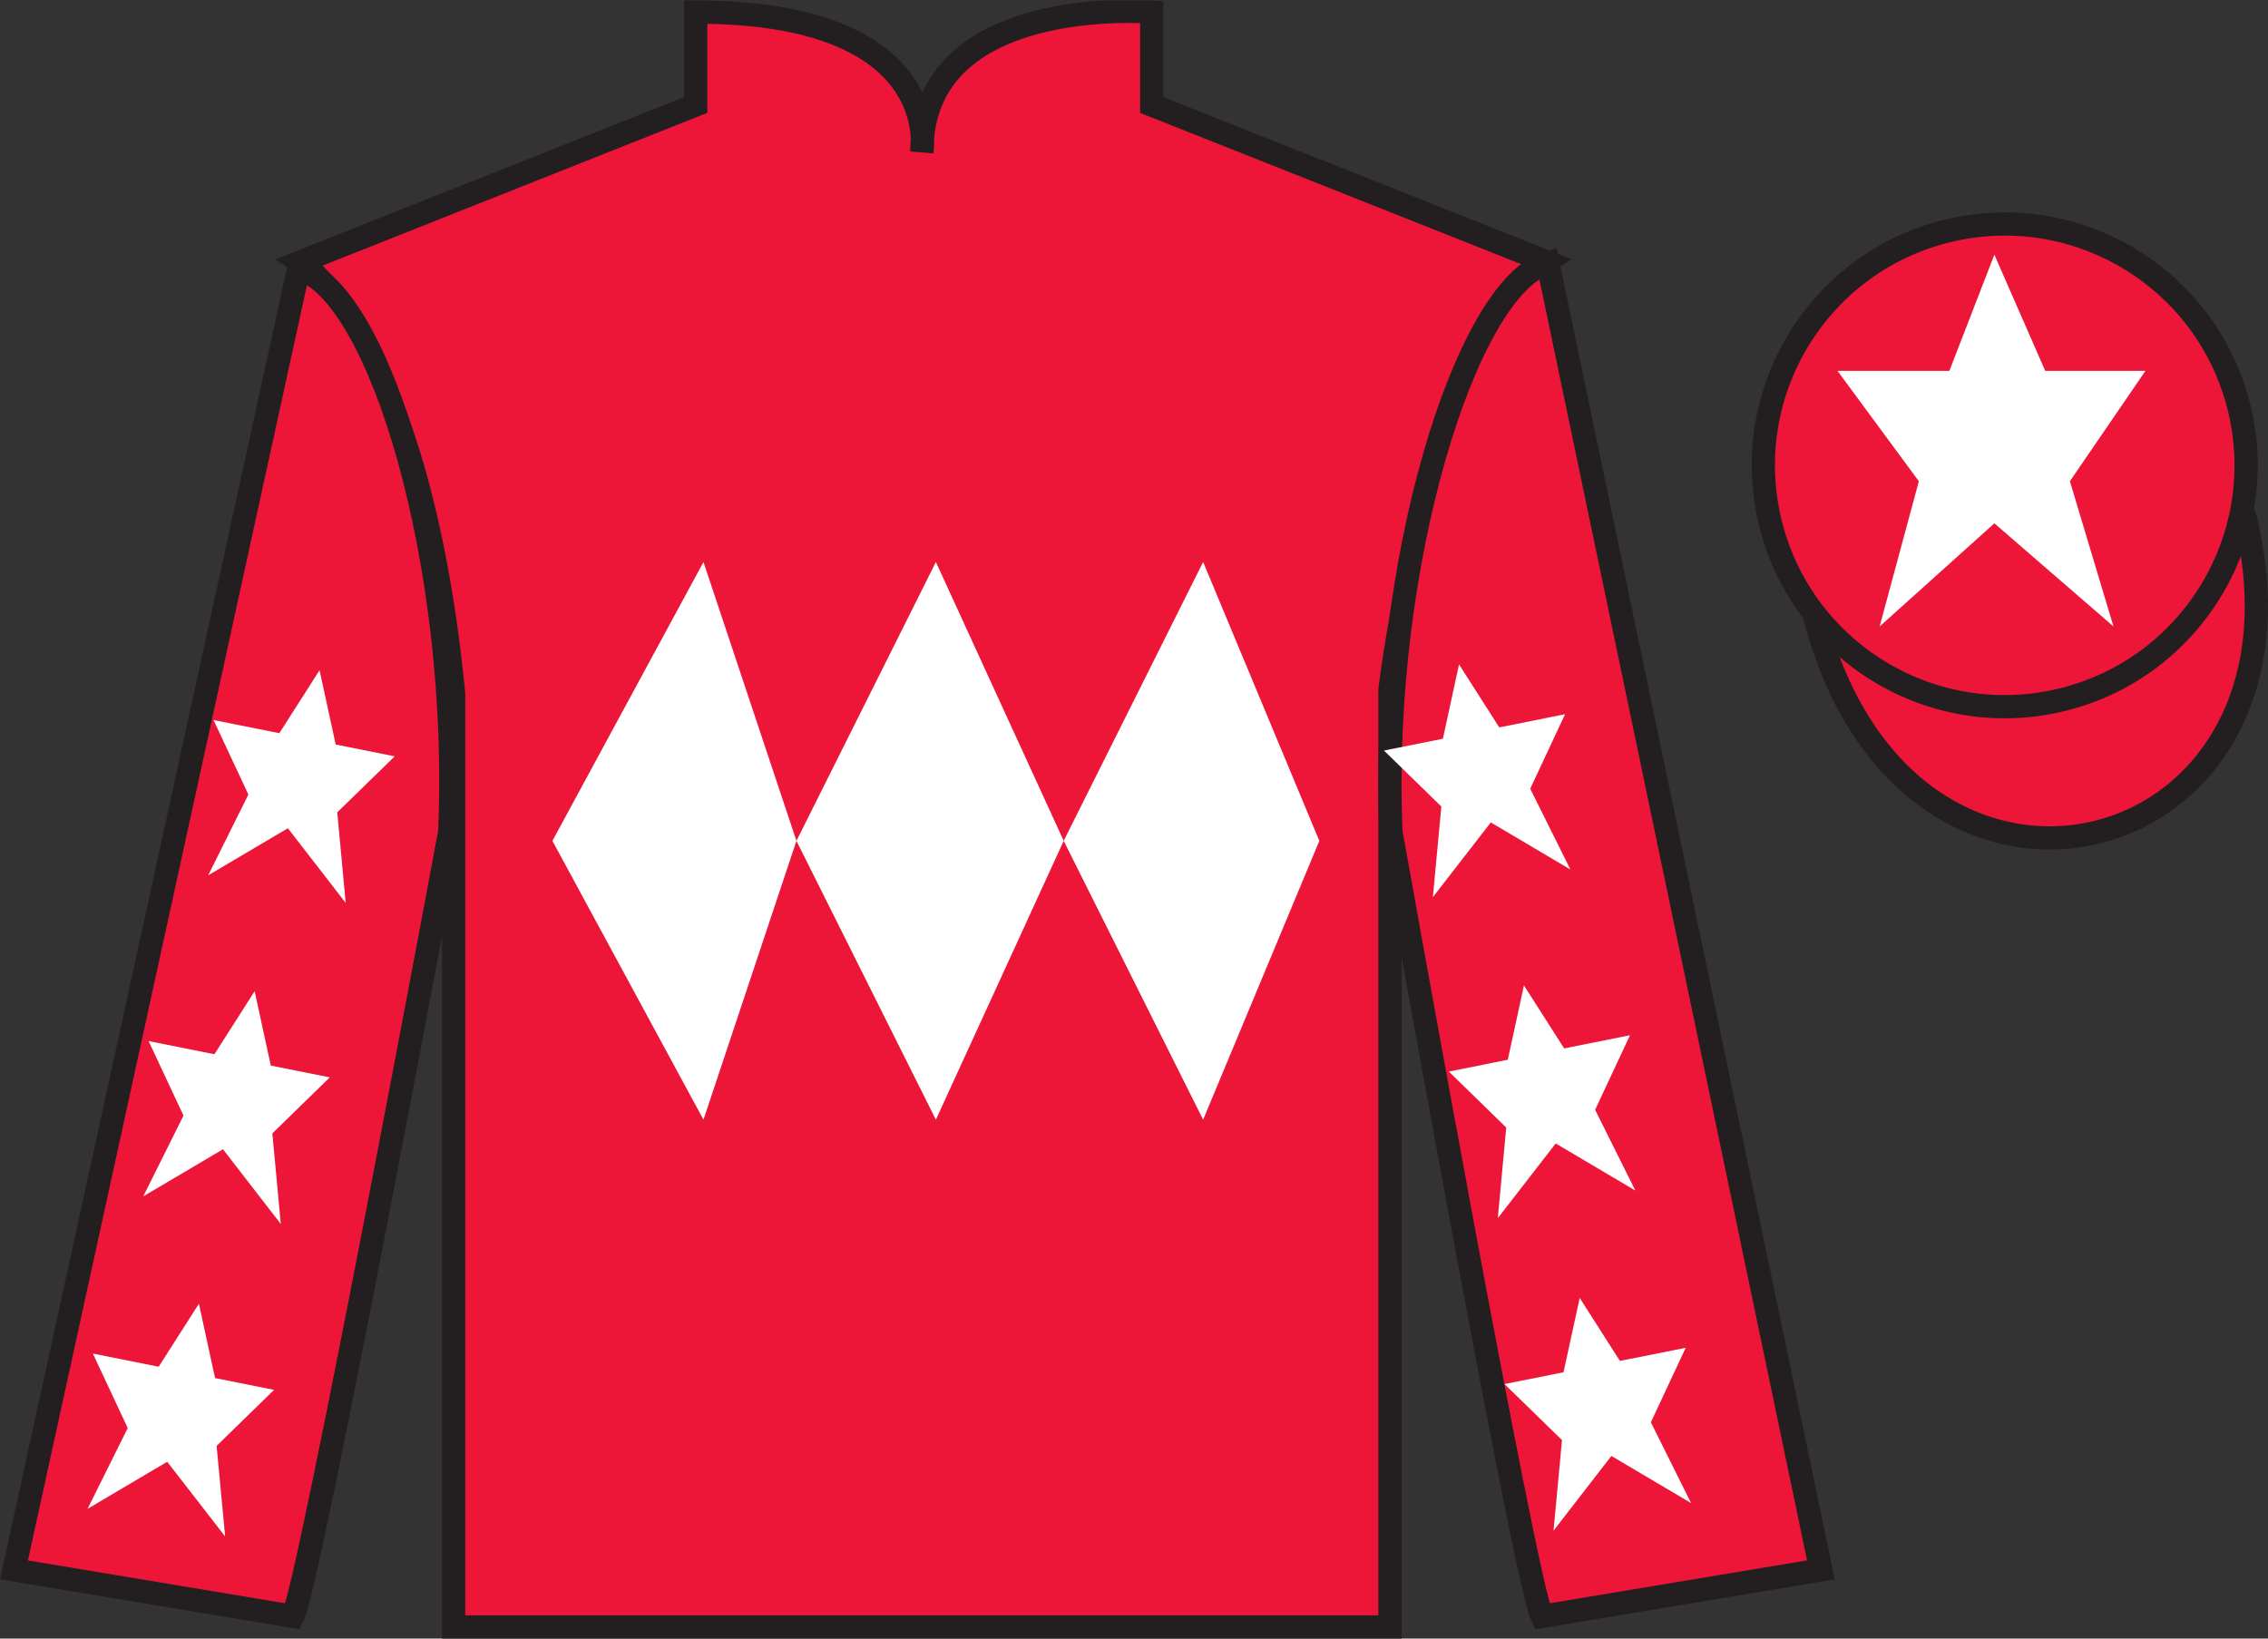
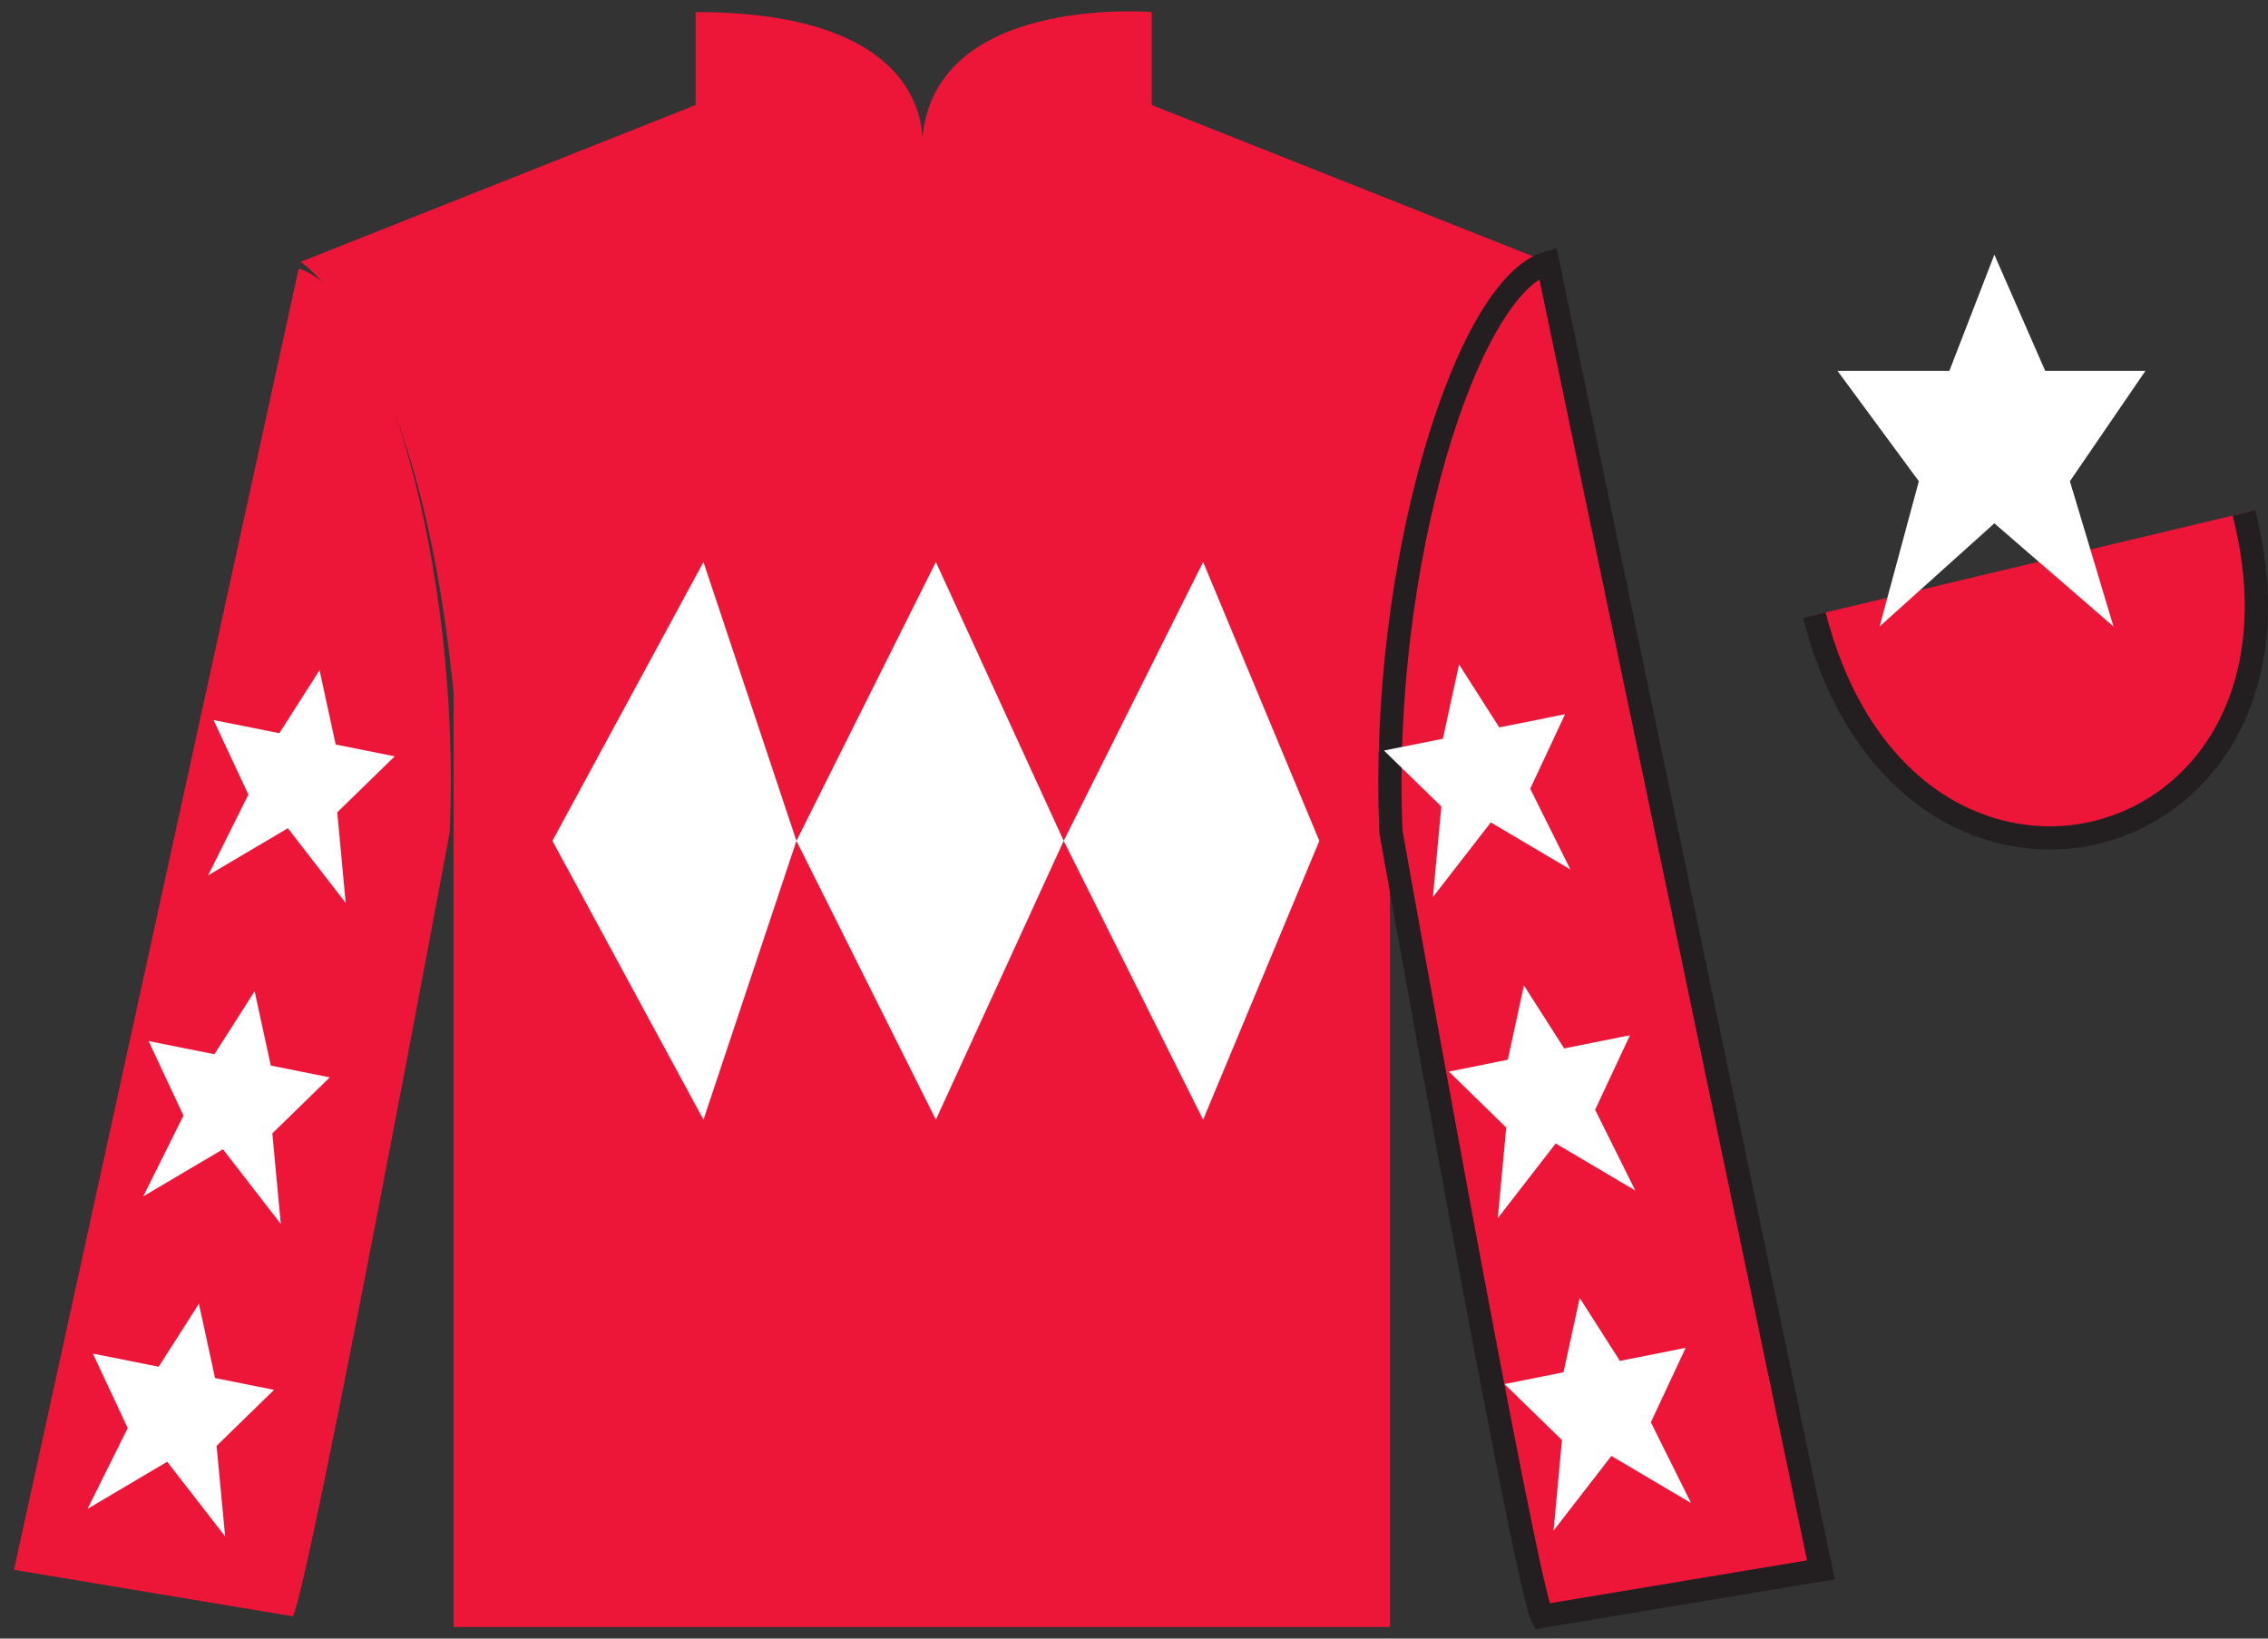
<svg xmlns="http://www.w3.org/2000/svg" width="97.59pt" height="70.52pt" viewBox="0 0 97.59 70.52" version="1.1">
  <rect x="0" y="0" width="97.59" height="70.52" fill="#333333" stroke="none" />
  <defs>
    <clipPath id="clip1">
      <path d="M 0 70.52 L 97.59 70.52 L 97.59 0.02 L 0 0.02 L 0 70.52 Z M 0 70.52 " />
    </clipPath>
  </defs>
  <g id="surface0">
    <g clip-path="url(#clip1)" clip-rule="nonzero">
      <path style=" stroke:none;fill-rule:nonzero;fill:rgb(92.863%,8.783%,22.277%);fill-opacity:1;" d="M 12.934 11.27 C 12.934 11.27 18.02 14.52 19.52 29.855 C 19.52 29.855 19.52 44.855 19.52 70.02 L 59.809 70.02 L 59.809 29.688 C 59.809 29.688 61.602 14.688 66.559 11.27 L 49.559 4.52 L 49.559 0.52 C 49.559 0.52 39.668 -0.312 39.668 6.52 C 39.668 6.52 40.684 0.52 29.934 0.52 L 29.934 4.52 L 12.934 11.27 " />
-       <path style="fill:none;stroke-width:10;stroke-linecap:butt;stroke-linejoin:miter;stroke:rgb(13.73%,12.16%,12.549%);stroke-opacity:1;stroke-miterlimit:4;" d="M 129.336 592.505 C 129.336 592.505 180.195 560.005 195.195 406.645 C 195.195 406.645 195.195 256.645 195.195 5.005 L 598.086 5.005 L 598.086 408.325 C 598.086 408.325 616.016 558.325 665.586 592.505 L 495.586 660.005 L 495.586 700.005 C 495.586 700.005 396.68 708.325 396.68 640.005 C 396.68 640.005 406.836 700.005 299.336 700.005 L 299.336 660.005 L 129.336 592.505 Z M 129.336 592.505 " transform="matrix(0.1,0,0,-0.1,0,70.52)" />
      <path style=" stroke:none;fill-rule:nonzero;fill:rgb(92.863%,8.783%,22.277%);fill-opacity:1;" d="M 12.602 69.562 C 13.352 68.062 19.352 35.812 19.352 35.812 C 19.852 24.312 16.352 12.562 12.852 11.562 L 0.602 67.562 L 12.602 69.562 " />
-       <path style="fill:none;stroke-width:10;stroke-linecap:butt;stroke-linejoin:miter;stroke:rgb(13.73%,12.16%,12.549%);stroke-opacity:1;stroke-miterlimit:4;" d="M 126.016 9.575 C 133.516 24.575 193.516 347.075 193.516 347.075 C 198.516 462.075 163.516 579.575 128.516 589.575 L 6.016 29.575 L 126.016 9.575 Z M 126.016 9.575 " transform="matrix(0.1,0,0,-0.1,0,70.52)" />
      <path style=" stroke:none;fill-rule:nonzero;fill:rgb(92.863%,8.783%,22.277%);fill-opacity:1;" d="M 78.352 67.562 L 66.602 11.312 C 63.102 12.312 59.352 24.312 59.852 35.812 C 59.852 35.812 65.602 68.062 66.352 69.562 L 78.352 67.562 " />
      <path style="fill:none;stroke-width:10;stroke-linecap:butt;stroke-linejoin:miter;stroke:rgb(13.73%,12.16%,12.549%);stroke-opacity:1;stroke-miterlimit:4;" d="M 783.516 29.575 L 666.016 592.075 C 631.016 582.075 593.516 462.075 598.516 347.075 C 598.516 347.075 656.016 24.575 663.516 9.575 L 783.516 29.575 Z M 783.516 29.575 " transform="matrix(0.1,0,0,-0.1,0,70.52)" />
      <path style="fill-rule:nonzero;fill:rgb(92.863%,8.783%,22.277%);fill-opacity:1;stroke-width:10;stroke-linecap:butt;stroke-linejoin:miter;stroke:rgb(13.73%,12.16%,12.549%);stroke-opacity:1;stroke-miterlimit:4;" d="M 780.703 440.473 C 820.391 284.848 1004.336 332.427 965.547 484.458 " transform="matrix(0.1,0,0,-0.1,0,70.52)" />
-       <path style=" stroke:none;fill-rule:nonzero;fill:rgb(92.863%,8.783%,22.277%);fill-opacity:1;" d="M 88.828 30.09 C 94.387 28.672 97.742 23.016 96.324 17.457 C 94.906 11.902 89.25 8.547 83.691 9.965 C 78.137 11.383 74.781 17.035 76.199 22.594 C 77.617 28.152 83.27 31.508 88.828 30.09 " />
-       <path style="fill:none;stroke-width:10;stroke-linecap:butt;stroke-linejoin:miter;stroke:rgb(13.73%,12.16%,12.549%);stroke-opacity:1;stroke-miterlimit:4;" d="M 888.281 404.302 C 943.867 418.481 977.422 475.044 963.242 530.63 C 949.062 586.177 892.5 619.731 836.914 605.552 C 781.367 591.372 747.812 534.848 761.992 479.262 C 776.172 423.677 832.695 390.122 888.281 404.302 Z M 888.281 404.302 " transform="matrix(0.1,0,0,-0.1,0,70.52)" />
      <path style=" stroke:none;fill-rule:nonzero;fill:rgb(100%,100%,100%);fill-opacity:1;" d="M 23.77 36.188 L 30.27 24.188 L 34.27 36.188 L 40.27 24.188 L 45.77 36.188 L 51.77 24.188 L 56.77 36.188 L 51.77 48.188 L 45.77 36.188 L 40.27 48.188 L 34.27 36.188 L 30.27 48.188 L 23.77 36.188 " />
      <path style=" stroke:none;fill-rule:nonzero;fill:rgb(100%,100%,100%);fill-opacity:1;" d="M 10.957 42.66 L 9.227 45.371 L 6.395 44.805 L 7.895 48.012 L 6.164 51.488 L 9.594 49.461 L 12.082 52.676 L 11.719 48.777 L 14.191 46.367 L 11.652 45.859 L 10.957 42.66 " />
      <path style=" stroke:none;fill-rule:nonzero;fill:rgb(100%,100%,100%);fill-opacity:1;" d="M 8.559 56.109 L 6.828 58.82 L 3.996 58.254 L 5.496 61.461 L 3.766 64.938 L 7.195 62.91 L 9.688 66.125 L 9.32 62.227 L 11.793 59.816 L 9.254 59.309 L 8.559 56.109 " />
      <path style=" stroke:none;fill-rule:nonzero;fill:rgb(100%,100%,100%);fill-opacity:1;" d="M 13.75 28.844 L 12.02 31.555 L 9.188 30.988 L 10.688 34.195 L 8.957 37.672 L 12.387 35.645 L 14.875 38.859 L 14.512 34.961 L 16.984 32.551 L 14.445 32.043 L 13.75 28.844 " />
      <path style=" stroke:none;fill-rule:nonzero;fill:rgb(100%,100%,100%);fill-opacity:1;" d="M 65.574 42.41 L 67.305 45.121 L 70.137 44.555 L 68.637 47.762 L 70.367 51.238 L 66.941 49.211 L 64.449 52.426 L 64.812 48.527 L 62.344 46.117 L 64.879 45.609 L 65.574 42.41 " />
      <path style=" stroke:none;fill-rule:nonzero;fill:rgb(100%,100%,100%);fill-opacity:1;" d="M 67.973 55.859 L 69.703 58.57 L 72.535 58.004 L 71.035 61.211 L 72.766 64.688 L 69.336 62.66 L 66.848 65.875 L 67.211 61.977 L 64.738 59.566 L 67.277 59.059 L 67.973 55.859 " />
      <path style=" stroke:none;fill-rule:nonzero;fill:rgb(100%,100%,100%);fill-opacity:1;" d="M 62.781 28.594 L 64.512 31.305 L 67.344 30.738 L 65.844 33.945 L 67.574 37.422 L 64.148 35.395 L 61.656 38.609 L 62.02 34.711 L 59.551 32.301 L 62.086 31.793 L 62.781 28.594 " />
      <path style=" stroke:none;fill-rule:nonzero;fill:rgb(100%,100%,100%);fill-opacity:1;" d="M 85.816 10.961 L 83.879 15.961 L 79.066 15.961 L 82.566 20.711 L 80.879 26.961 L 85.816 22.523 L 90.941 26.961 L 89.066 20.711 L 92.316 15.961 L 88.004 15.961 L 85.816 10.961 " />
    </g>
  </g>
</svg>